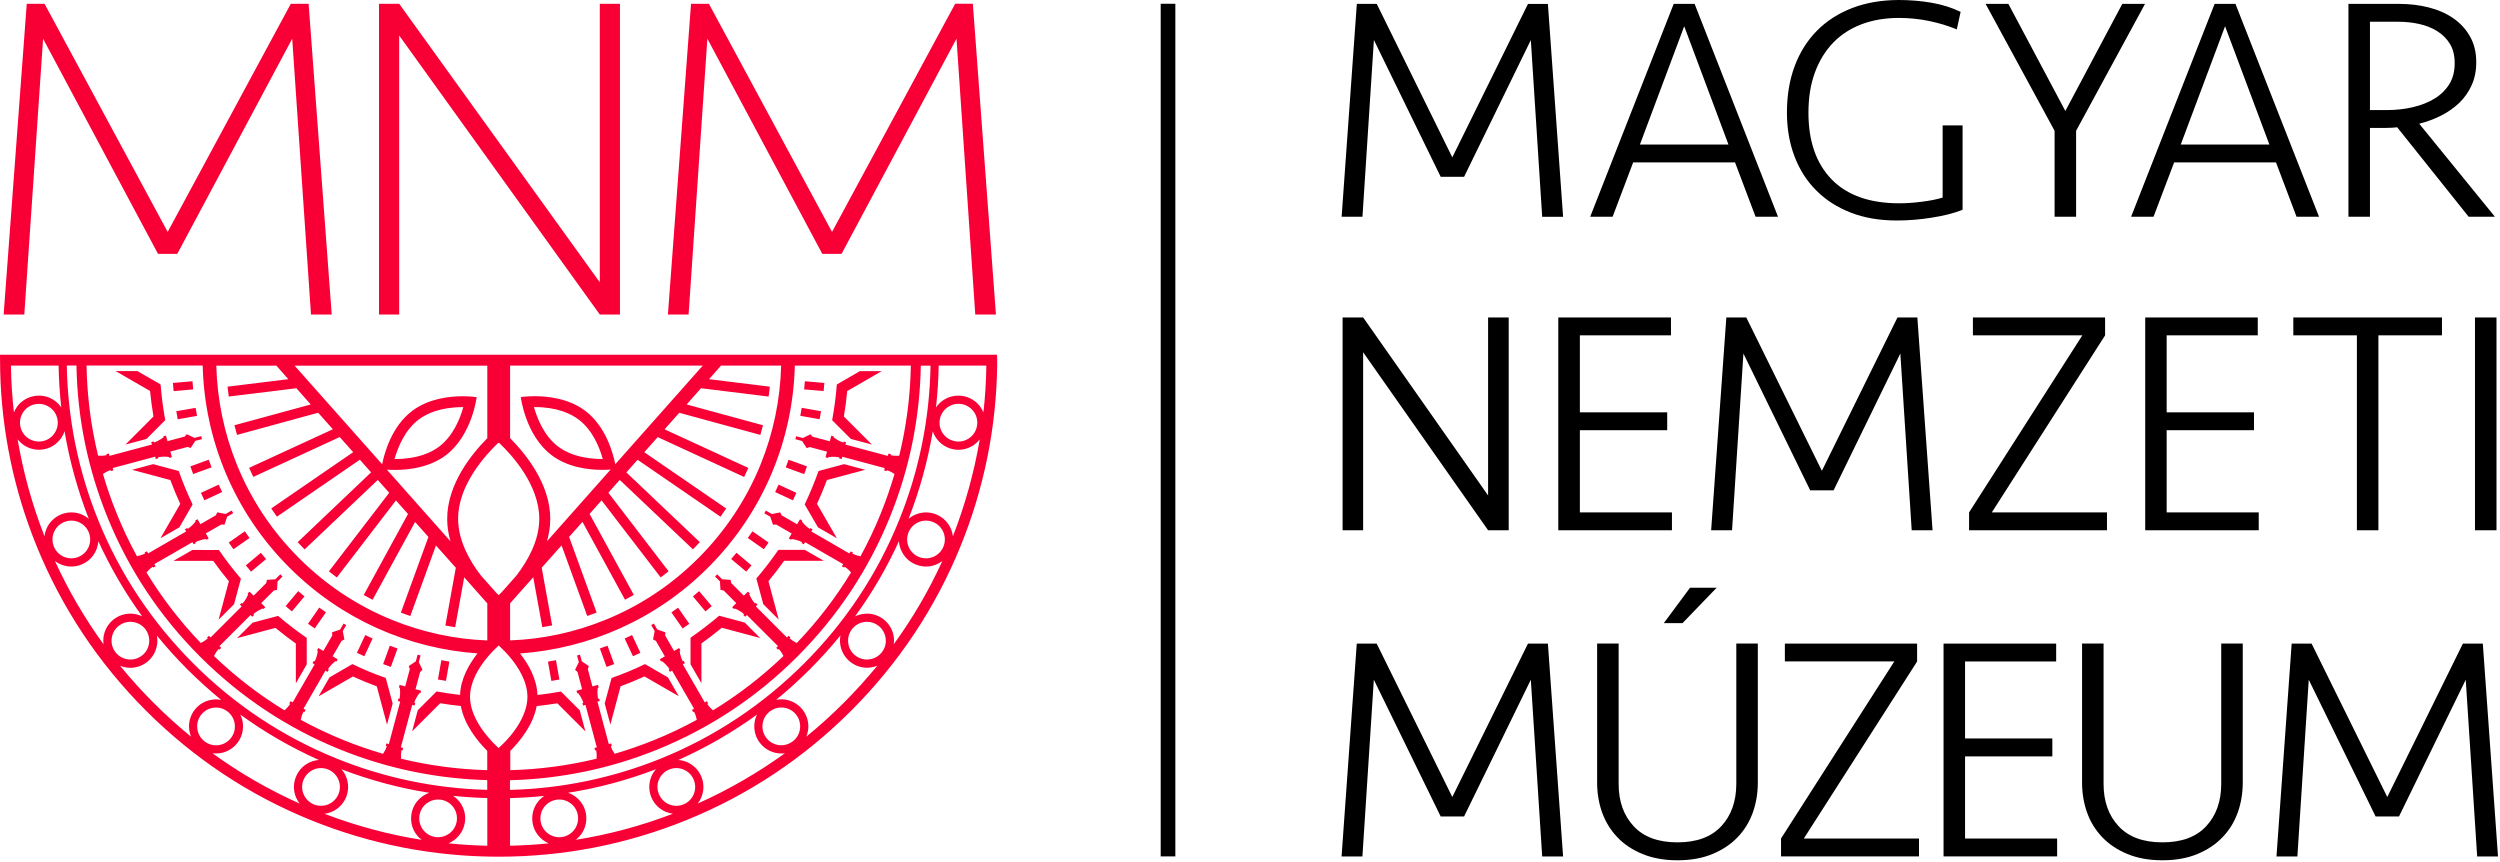
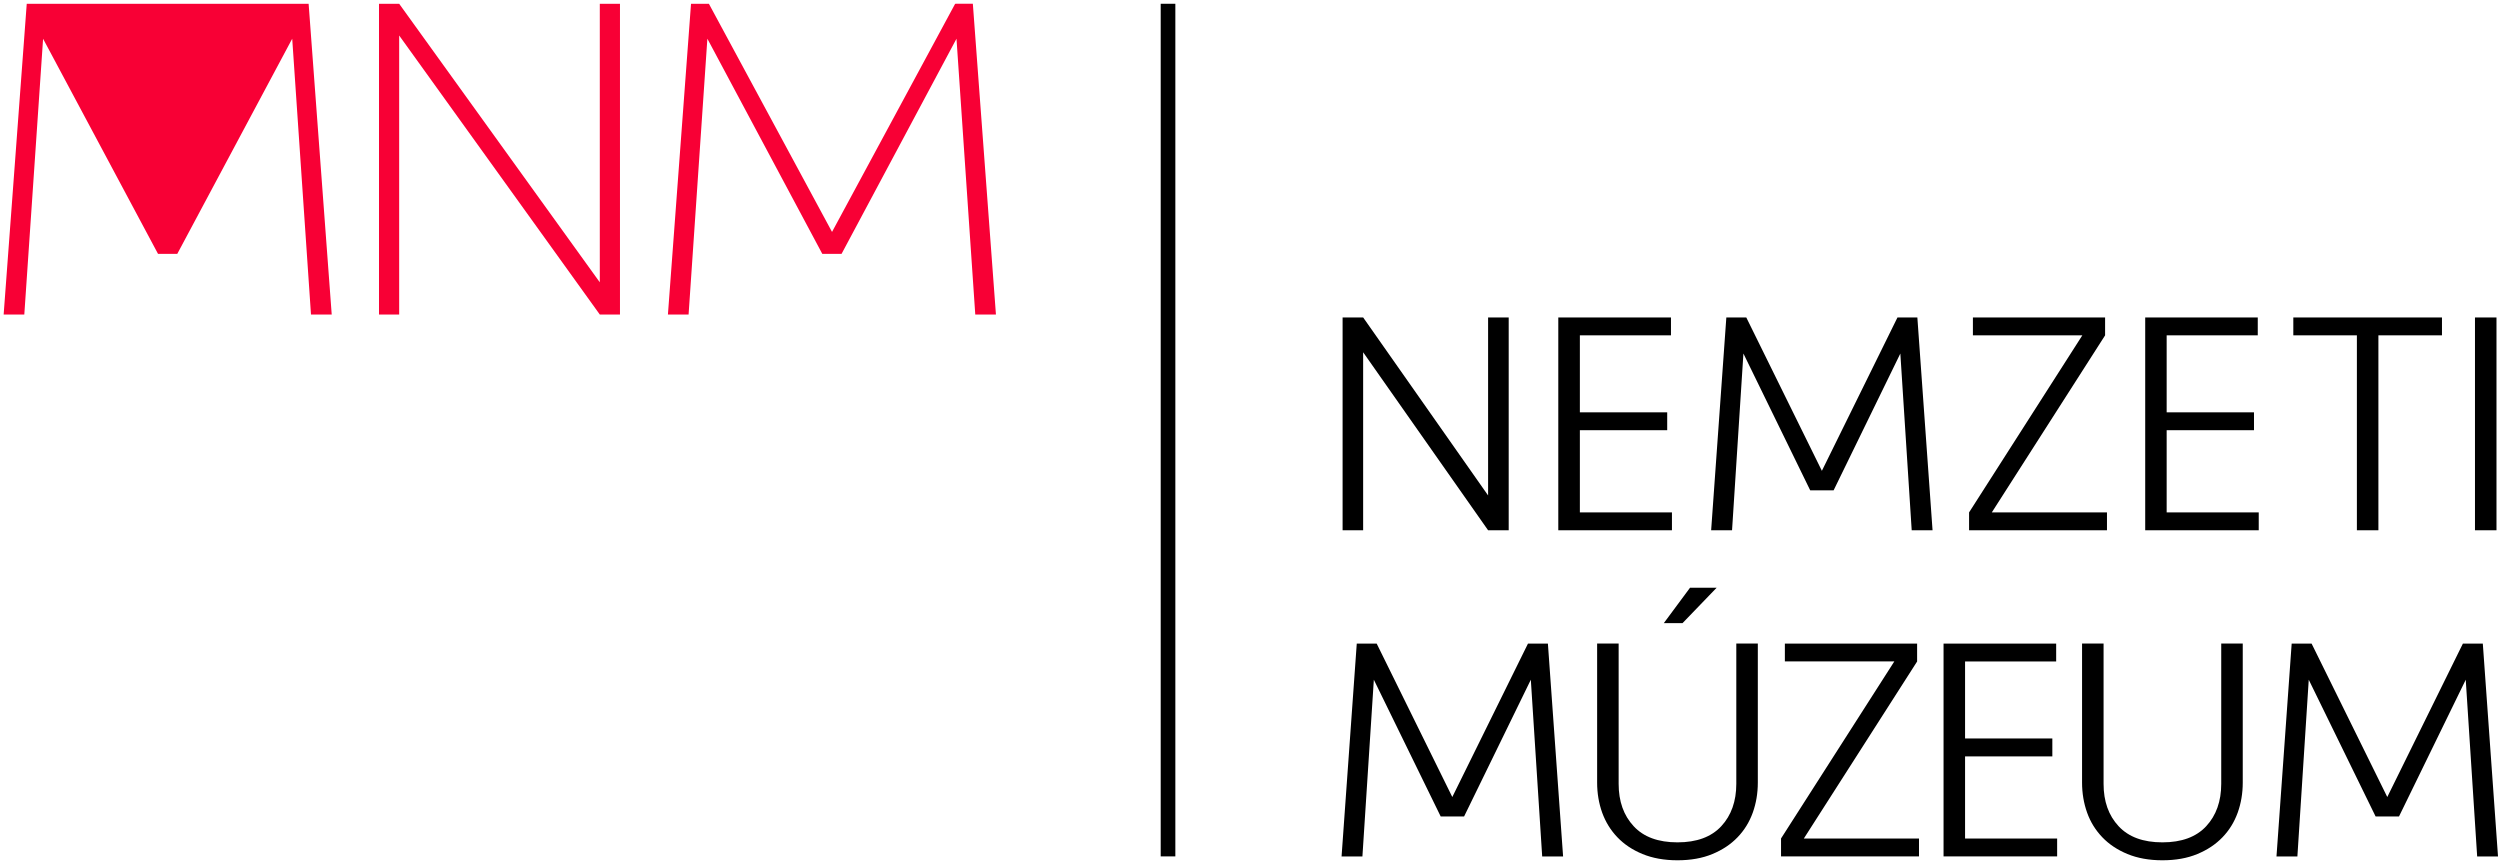
<svg xmlns="http://www.w3.org/2000/svg" width="100%" height="100%" viewBox="0 0 174 60" version="1.1" xml:space="preserve" style="fill-rule:evenodd;clip-rule:evenodd;stroke-linejoin:round;stroke-miterlimit:2;">
  <g transform="matrix(1,0,0,1,-4307.99,-1588.18)">
    <g transform="matrix(0.423,0,0,0.423,4307.99,1588.18)">
-       <path d="M126.46,89.27L123.81,87.42L123.04,88.52L125.68,90.37L126.46,89.27ZM140,72.22L143.47,73.15L138.85,68.53C139.09,67.14 139.27,65.74 139.4,64.34L140.95,63.45L145.07,61.07L141.48,61.07L140.05,61.9L137.69,63.26C137.54,65.23 137.28,67.19 136.92,69.14L140,72.22ZM133.76,85.34L134.59,86.77L137.7,88.56L135.32,84.44L134.43,82.91C135.02,81.62 135.57,80.31 136.06,78.99L137.76,78.53L142.36,77.3L138.89,76.37L137.29,76.8L134.68,77.5C134.02,79.37 133.26,81.2 132.4,83L133.76,85.34ZM135.09,67.66L131.91,67.1L131.68,68.42L134.86,68.98L135.09,67.66ZM135.64,63.01L132.43,62.73L132.31,64.07L135.52,64.35L135.64,63.01ZM90.16,108.86L90.72,112.04L92.04,111.81L91.48,108.63L90.16,108.86ZM105.37,107.41L104,104.49L102.78,105.06L104.15,107.98L105.37,107.41ZM100.63,111.55L99.93,114.16L99.5,115.75L100.43,119.22L101.66,114.63L102.11,112.92C103.43,112.44 104.74,111.89 106.04,111.3L107.57,112.18L111.69,114.56L109.9,111.45L108.47,110.63L106.13,109.27C104.33,110.14 102.5,110.9 100.63,111.55M113.62,104.93L113.62,109.3L115.41,112.41L115.41,105.87C116.56,105.05 117.68,104.18 118.77,103.29L120.49,103.75L125.08,104.98L122.54,102.44L120.95,102.01L118.33,101.31C116.81,102.61 115.23,103.81 113.62,104.93ZM123.65,93.03L121.18,90.95L120.31,91.98L122.78,94.05L123.65,93.03ZM110.47,100.76L112.32,103.41L113.42,102.64L111.57,99.99L110.47,100.76ZM114.01,98.13L116.08,100.6L117.11,99.73L115.03,97.26L114.01,98.13ZM131.04,81.1L128.11,79.74L127.54,80.96L130.46,82.32L131.04,81.1ZM132.78,76.74L129.75,75.64L129.29,76.91L132.32,78.01L132.78,76.74ZM125.16,97.82L125.59,99.41L128.13,101.95L126.9,97.35L126.44,95.63C127.34,94.55 128.2,93.43 129.02,92.27L135.54,92.27L132.43,90.48L128.07,90.48C126.96,92.1 125.75,93.67 124.45,95.19L125.16,97.82ZM101.06,109.27L99.96,106.24L98.7,106.7L99.8,109.73L101.06,109.27ZM40.45,93.03L41.31,94.06L43.78,91.99L42.92,90.96L40.45,93.03ZM50.68,102.63L51.78,103.4L53.63,100.75L52.53,99.97L50.68,102.63ZM43.14,102.03L41.55,102.46L39.01,105L43.6,103.77L45.32,103.31C46.4,104.2 47.53,105.07 48.68,105.89L48.68,112.43L50.47,109.32L50.47,104.96C48.85,103.84 47.28,102.64 45.76,101.34L43.14,102.03ZM50.1,98.13L49.07,97.26L47,99.73L48.03,100.6L50.1,98.13ZM61.31,105.06L60.1,104.49L58.73,107.41L59.95,107.98L61.31,105.06ZM164.05,58.37L0,58.37C0,58.37 0.01,60.77 0.03,61.11C0.28,71 2.29,80.64 6,89.79C10.13,99.97 16.19,109.1 24.02,116.93C31.85,124.76 40.99,130.83 51.17,134.95C61,138.94 71.4,140.96 82.05,140.96C92.71,140.96 103.09,138.94 112.92,134.95C123.1,130.83 132.23,124.76 140.06,116.93C147.89,109.1 153.96,99.96 158.08,89.79C161.93,80.31 163.94,70.29 164.08,60.03C164.1,59.95 164.05,58.37 164.05,58.37M153.11,60.16C152.96,68.96 151.21,77.53 147.91,85.66C144.34,94.48 139.09,102.39 132.3,109.17C125.52,115.95 117.61,121.21 108.79,124.79C100.85,128 92.49,129.75 83.91,129.97L83.91,128.38C92.28,128.16 100.44,126.46 108.19,123.32C116.81,119.82 124.54,114.69 131.17,108.06C137.81,101.42 142.94,93.69 146.43,85.07C149.65,77.13 151.36,68.76 151.51,60.17L153.11,60.17L153.11,60.16ZM149.87,60.16C149.78,65.2 149.14,70.15 147.96,74.98C147.61,75.01 147.09,75.02 146.56,74.9L146.6,74.74L146.19,74.63L146.09,75.02L139.1,73.15L139.21,72.76L138.8,72.65L138.76,72.82C137.95,72.57 137.29,72.05 137.17,71.95L137.21,71.81L136.78,71.69L136.57,72.47L136.53,72.61L133.7,71.85L133.35,71.46L132.1,72.07L131,71.78L130.87,72.27L131.97,72.56L132.74,73.73L133.24,73.56L136.08,74.32L136.04,74.46L135.83,75.24L136.26,75.36L136.3,75.22C136.45,75.19 137.28,75.07 138.11,75.26L138.07,75.43L138.48,75.54L138.58,75.15L145.57,77.02L145.47,77.41L145.88,77.52L145.92,77.36C146.44,77.52 146.89,77.79 147.18,77.99C146.54,80.18 145.79,82.34 144.93,84.47C143.95,86.9 142.83,89.25 141.59,91.53C141.25,91.47 140.73,91.34 140.25,91.08L140.34,90.93L139.97,90.72L139.76,91.07L133.5,87.45L133.7,87.1L133.33,86.89L133.25,87.04C132.53,86.58 132.02,85.91 131.94,85.79L132.01,85.66L131.63,85.44L131.22,86.14L131.15,86.26L128.61,84.79L128.37,84.31L127,84.58L126.01,84.01L125.76,84.45L126.74,85.02L127.19,86.34L127.72,86.31L130.26,87.78L130.19,87.9L129.79,88.6L130.17,88.82L130.24,88.69C130.39,88.71 131.23,88.81 131.98,89.21L131.89,89.35L132.26,89.56L132.47,89.21L138.73,92.82L138.53,93.18L138.9,93.39L138.98,93.25C139.44,93.54 139.81,93.92 140.03,94.19C137.5,98.35 134.52,102.23 131.1,105.8C130.78,105.65 130.33,105.39 129.94,105.03L130.06,104.91L129.76,104.61L129.48,104.89L124.37,99.78L124.65,99.49L124.35,99.19L124.23,99.31C123.65,98.68 123.34,97.9 123.28,97.76L123.39,97.66L123.07,97.34L122.49,97.91L122.39,98.01L120.31,95.93L120.21,95.41L118.81,95.31L118.01,94.5L117.65,94.86L118.46,95.67L118.55,97.06L119.07,97.16L121.15,99.24L121.04,99.34L120.47,99.91L120.78,100.22L120.88,100.12C121.02,100.17 121.8,100.48 122.43,101.06L122.31,101.18L122.61,101.48L122.89,101.2L128.01,106.31L127.72,106.6L128.02,106.9L128.14,106.78C128.5,107.17 128.76,107.63 128.91,107.94C125.34,111.36 121.47,114.34 117.31,116.88C117.05,116.65 116.66,116.28 116.37,115.82L116.52,115.74L116.31,115.37L115.96,115.57L112.35,109.31L112.7,109.11L112.49,108.74L112.34,108.82C111.94,108.06 111.84,107.23 111.83,107.08L111.96,107.01L111.74,106.63L111.04,107.03L110.91,107.11L109.45,104.57L109.48,104.04L108.16,103.59L107.59,102.6L107.15,102.85L107.72,103.84L107.45,105.22L107.92,105.45L109.39,107.99L109.26,108.07L108.56,108.47L108.78,108.86L108.91,108.78C109.03,108.87 109.7,109.37 110.16,110.1L110.02,110.18L110.23,110.55L110.58,110.34L114.2,116.61L113.85,116.81L114.06,117.18L114.2,117.1C114.45,117.59 114.58,118.1 114.65,118.44C112.38,119.68 110.03,120.8 107.6,121.78C105.47,122.64 103.31,123.39 101.13,124.03C100.93,123.74 100.66,123.29 100.5,122.77L100.67,122.73L100.56,122.32L100.17,122.43L98.3,115.44L98.69,115.34L98.58,114.93L98.41,114.97C98.22,114.14 98.34,113.3 98.37,113.16L98.51,113.12L98.4,112.69L97.62,112.9L97.48,112.94L96.72,110.1L96.89,109.6L95.73,108.82L95.43,107.72L94.94,107.85L95.24,108.95L94.62,110.21L95.02,110.56L95.78,113.4L95.64,113.44L94.86,113.65L94.98,114.08L95.12,114.04C95.21,114.16 95.73,114.81 95.99,115.63L95.83,115.68L95.94,116.09L96.33,115.99L98.2,122.97L97.81,123.07L97.92,123.48L98.08,123.43C98.2,123.96 98.19,124.49 98.16,124.84C93.52,125.96 88.78,126.6 83.96,126.72L83.96,123.56C85.58,121.93 87.75,119.25 88.31,116.14C88.31,116.15 88.31,116.17 88.3,116.18C89.44,116.06 90.57,115.9 91.7,115.72L96.32,120.34L95.39,116.87L92.3,113.78C91.01,114.02 89.72,114.21 88.43,114.35L88.43,114.34C88.33,111.72 87,109.33 85.56,107.52C96.85,106.71 107.91,101.99 116.53,93.37C125.73,84.17 130.48,72.21 130.78,60.15L149.87,60.16ZM118.63,60.16L128.53,60.16C128.38,65.76 127.25,71.23 125.15,76.42C122.81,82.18 119.37,87.35 114.94,91.8C110.5,96.24 105.33,99.68 99.56,102.01C94.57,104.04 89.32,105.17 83.93,105.37L83.93,99.27L87.74,94.98L89.23,103.19C89.77,103.11 90.32,103.01 90.85,102.91L89.13,93.41L92.4,89.74L96.62,101.35C97.14,101.18 97.65,100.99 98.17,100.79L93.64,88.34L95.84,85.87L102.84,98.68C103.33,98.42 103.81,98.16 104.29,97.89L97.01,84.56L98.98,82.33L108.71,95.01C109.15,94.68 109.58,94.34 110.01,94L100.1,81.07L101.97,78.96L114.02,90.39C114.41,90 114.78,89.6 115.15,89.2L103.06,77.73L104.91,75.65L118.55,85.02C118.87,84.57 119.18,84.13 119.49,83.67L106.01,74.41L108.22,71.92L122.44,78.48C122.68,77.99 122.91,77.49 123.13,76.99L109.35,70.64L111.77,67.92L125.11,71.56C125.26,71.03 125.41,70.5 125.54,69.97L112.98,66.55L115.34,63.88L126.47,65.25C126.55,64.71 126.61,64.16 126.66,63.62L116.67,62.39L118.63,60.16ZM83.92,60.16L115.63,60.16L101.24,76.38C100.88,74.59 99.69,70.15 96.29,67.59C93.62,65.58 90.21,65.19 87.99,65.19C86.61,65.19 85.69,65.34 85.69,65.34C85.69,65.34 86.45,71.65 90.78,74.91C93.45,76.92 96.85,77.31 99.08,77.31C99.63,77.31 100.1,77.28 100.47,77.26L90,89.06C90.34,87.88 90.54,86.63 90.54,85.36C90.54,79.6 86.43,74.6 83.93,72.09L83.93,60.16L83.92,60.16ZM99.18,75.52L99.06,75.52C95.33,75.52 93.07,74.41 91.84,73.48C89.53,71.74 88.39,68.86 87.86,66.98L87.97,66.98C91.7,66.98 93.96,68.09 95.19,69.02C97.52,70.77 98.65,73.63 99.18,75.52M81.96,72.88L82.14,72.88C84.33,74.96 88.73,79.84 88.73,85.36C88.73,88.94 86.85,92.27 84.95,94.73L82.52,97.47C82.36,97.63 82.2,97.79 82.06,97.92C81.92,97.8 81.78,97.66 81.63,97.51L79.09,94.64C77.21,92.19 75.38,88.9 75.38,85.35C75.37,79.86 79.78,74.97 81.96,72.88M80.18,60.16L80.18,72.1C77.69,74.61 73.58,79.6 73.58,85.37C73.58,86.64 73.78,87.89 74.12,89.07L63.65,77.27C64.02,77.3 64.49,77.32 65.04,77.32C67.25,77.32 70.66,76.93 73.34,74.92C77.67,71.65 78.43,65.35 78.43,65.35C78.43,65.35 77.51,65.2 76.13,65.2C73.91,65.2 70.5,65.59 67.83,67.6C64.43,70.16 63.23,74.6 62.88,76.39L48.48,60.17L80.18,60.17L80.18,60.16ZM64.92,75.52C65.45,73.64 66.59,70.77 68.9,69.03C70.13,68.1 72.39,66.99 76.12,66.99L76.23,66.99C75.71,68.88 74.56,71.74 72.25,73.49C71.02,74.42 68.76,75.53 65.03,75.53L64.92,75.53M45.47,60.16L47.44,62.39L37.44,63.62C37.5,64.16 37.56,64.71 37.64,65.25L48.77,63.88L51.13,66.55L38.57,69.97C38.71,70.5 38.85,71.03 39,71.56L52.35,67.91L54.77,70.63L40.99,76.98C41.21,77.48 41.44,77.98 41.68,78.47L55.9,71.91L58.11,74.4L44.63,83.66C44.93,84.12 45.25,84.56 45.57,85.01L59.21,75.64L61.06,77.72L48.98,89.21C49.36,89.62 49.73,90.01 50.12,90.4L62.16,78.97L64.04,81.08L54.12,94.01C54.55,94.35 54.98,94.69 55.42,95.02L65.15,82.34L67.13,84.57L59.85,97.9C60.33,98.17 60.81,98.44 61.3,98.69L68.3,85.88L70.49,88.35L65.96,100.8C66.48,100.99 66.99,101.18 67.51,101.36L71.73,89.75L75,93.42L73.28,102.92C73.82,103.02 74.36,103.12 74.89,103.2L76.38,94.99L80.18,99.28L80.18,105.38C74.8,105.17 69.55,104.04 64.56,102.02C58.79,99.68 53.62,96.25 49.18,91.81C44.74,87.37 41.3,82.2 38.97,76.43C36.87,71.24 35.74,65.78 35.59,60.17L45.47,60.17L45.47,60.16ZM2.29,67.86C2,65.31 1.84,62.75 1.8,60.16L9.64,60.16C9.68,62.47 9.83,64.76 10.08,67.04C9.82,66.65 9.48,66.29 9.08,65.99C8.13,65.27 6.96,64.98 5.78,65.14C4.6,65.31 3.56,65.92 2.84,66.87C2.62,67.18 2.43,67.51 2.29,67.86M8.88,71.41C8.38,72.08 7.65,72.5 6.83,72.62C6.01,72.74 5.19,72.52 4.53,72.03C3.86,71.53 3.44,70.8 3.32,69.98C3.2,69.16 3.42,68.34 3.91,67.68C4.52,66.87 5.45,66.45 6.4,66.45C7.04,66.45 7.7,66.65 8.26,67.07C9.64,68.1 9.91,70.05 8.88,71.41M7.61,87.09C7.46,87.47 7.36,87.85 7.32,88.23C5.29,83.05 3.82,77.73 2.9,72.29C3.14,72.59 3.42,72.86 3.73,73.1C4.53,73.7 5.47,74 6.4,74C7.76,74 9.09,73.39 9.96,72.22C10.26,71.83 10.48,71.39 10.62,70.95C11.45,75.87 12.78,80.69 14.61,85.37C14.25,85.07 13.84,84.81 13.4,84.63C11.12,83.72 8.53,84.82 7.61,87.09M8.86,87.6C9.35,86.39 10.51,85.66 11.74,85.66C12.13,85.66 12.52,85.73 12.9,85.89C14.48,86.53 15.26,88.34 14.61,89.93C14.3,90.7 13.71,91.3 12.94,91.62C12.18,91.94 11.34,91.95 10.57,91.64C8.99,91 8.22,89.18 8.86,87.6M17.03,104.84C16.98,105.23 16.98,105.62 17.03,106C13.92,101.71 11.25,97.14 9.04,92.31C9.34,92.54 9.68,92.74 10.06,92.89C10.6,93.11 11.16,93.22 11.73,93.22C12.32,93.22 12.9,93.1 13.47,92.86C14.57,92.4 15.41,91.53 15.86,90.43C16.04,89.98 16.14,89.52 16.18,89.05C18.18,93.41 20.59,97.55 23.4,101.42C22.97,101.21 22.52,101.07 22.03,101.01C19.59,100.68 17.35,102.41 17.03,104.84M18.99,107.3C18.49,106.64 18.27,105.83 18.38,105.01C18.49,104.19 18.91,103.46 19.57,102.95C20.11,102.53 20.77,102.31 21.45,102.31C21.59,102.31 21.73,102.32 21.86,102.34C22.68,102.45 23.41,102.87 23.92,103.53C24.42,104.19 24.64,105 24.53,105.82C24.42,106.65 24,107.38 23.34,107.88C22.68,108.38 21.87,108.6 21.05,108.49C20.22,108.38 19.49,107.96 18.99,107.3M31.14,120.1C31.19,120.49 31.29,120.86 31.43,121.21C29.31,119.48 27.26,117.63 25.3,115.67C23.34,113.71 21.49,111.66 19.75,109.54C20.1,109.68 20.47,109.79 20.86,109.84C21.06,109.87 21.25,109.88 21.45,109.88C22.42,109.88 23.36,109.56 24.15,108.96C25.09,108.24 25.7,107.18 25.85,106.01C25.92,105.52 25.9,105.04 25.81,104.57C27.38,106.49 29.06,108.35 30.84,110.14C32.62,111.91 34.47,113.59 36.4,115.17C35.94,115.07 35.45,115.05 34.95,115.12C32.53,115.43 30.81,117.67 31.14,120.1M32.47,119.93C32.36,119.1 32.58,118.29 33.08,117.63C33.58,116.98 34.32,116.55 35.14,116.45C35.28,116.43 35.41,116.42 35.55,116.42C37.08,116.42 38.42,117.56 38.62,119.12C38.73,119.95 38.51,120.76 38.01,121.42C37.51,122.07 36.78,122.5 35.95,122.61C35.13,122.71 34.32,122.49 33.66,121.99C33,121.47 32.58,120.75 32.47,119.93M48.7,131.19C48.86,131.56 49.06,131.91 49.3,132.22C44.23,129.95 39.44,127.19 34.96,123.94C35.15,123.96 35.34,123.98 35.53,123.98C35.72,123.98 35.92,123.97 36.12,123.94C38.55,123.62 40.27,121.38 39.95,118.94C39.89,118.45 39.74,117.99 39.54,117.57C43.58,120.51 47.91,123.01 52.48,125.05C52.01,125.08 51.55,125.19 51.1,125.37C48.84,126.32 47.77,128.92 48.7,131.19M49.95,130.67C49.29,129.1 50.05,127.28 51.63,126.62C52.01,126.46 52.41,126.38 52.82,126.38C53.22,126.38 53.62,126.46 54.01,126.62C54.77,126.94 55.37,127.53 55.69,128.3C56.01,129.06 56.01,129.91 55.69,130.67C55.37,131.44 54.77,132.03 54.01,132.35C52.43,133.01 50.61,132.26 49.95,130.67M53.39,133.9C53.77,133.86 54.15,133.76 54.53,133.6C55.63,133.14 56.48,132.29 56.94,131.19C57.39,130.09 57.39,128.89 56.94,127.79C56.75,127.34 56.5,126.93 56.19,126.58C60.88,128.37 65.71,129.67 70.64,130.45C70.19,130.6 69.77,130.83 69.38,131.13C68.43,131.85 67.83,132.9 67.68,134.08C67.52,135.26 67.83,136.43 68.56,137.37C68.8,137.68 69.08,137.96 69.38,138.19C63.92,137.32 58.57,135.88 53.39,133.9M71.68,137.73C70.85,137.62 70.12,137.19 69.62,136.54C69.12,135.88 68.9,135.07 69.01,134.24C69.12,133.42 69.54,132.69 70.2,132.19C70.75,131.77 71.4,131.55 72.08,131.55C72.22,131.55 72.36,131.56 72.49,131.58C73.31,131.68 74.05,132.11 74.55,132.76C75.05,133.42 75.27,134.23 75.16,135.06C75.05,135.88 74.63,136.61 73.97,137.11C73.31,137.61 72.5,137.83 71.68,137.73M80.18,139.16C78.04,139.11 75.91,138.98 73.8,138.76C74.15,138.61 74.48,138.42 74.79,138.18C75.73,137.46 76.34,136.41 76.5,135.23C76.66,134.05 76.35,132.88 75.62,131.94C75.32,131.55 74.96,131.22 74.56,130.95C76.43,131.14 78.3,131.26 80.18,131.31L80.18,139.16ZM80.18,129.96C71.61,129.74 63.25,128 55.31,124.78C46.49,121.2 38.58,115.95 31.8,109.16C25.02,102.37 19.76,94.47 16.19,85.65C12.89,77.52 11.15,68.95 10.99,60.15L12.58,60.15C12.73,68.74 14.44,77.11 17.66,85.05C21.15,93.67 26.28,101.4 32.92,108.04C39.55,114.67 47.28,119.8 55.9,123.3C63.65,126.44 71.81,128.14 80.17,128.36L80.17,129.96L80.18,129.96ZM80.18,126.72C75.36,126.59 70.63,125.96 65.99,124.84C65.96,124.49 65.96,123.96 66.07,123.43L66.23,123.48L66.34,123.07L65.95,122.97L67.82,115.99L68.21,116.09L68.32,115.68L68.16,115.63C68.41,114.81 68.93,114.15 69.03,114.04L69.17,114.08L69.29,113.65L68.51,113.44L68.37,113.4L69.13,110.56L69.52,110.21L68.91,108.95L69.2,107.85L68.71,107.72L68.42,108.82L67.26,109.6L67.43,110.1L66.67,112.94L66.53,112.9L65.75,112.69L65.64,113.12L65.78,113.16C65.8,113.3 65.92,114.13 65.74,114.97L65.57,114.93L65.46,115.34L65.85,115.44L63.98,122.43L63.59,122.32L63.48,122.73L63.65,122.77C63.48,123.29 63.22,123.74 63.02,124.03C60.83,123.39 58.67,122.64 56.54,121.78C54.11,120.79 51.76,119.68 49.49,118.44C49.55,118.09 49.68,117.58 49.94,117.1L50.08,117.18L50.29,116.81L49.94,116.61L53.55,110.34L53.9,110.55L54.11,110.18L53.96,110.1C54.42,109.37 55.09,108.87 55.21,108.78L55.34,108.86L55.56,108.47L54.86,108.07L54.73,107.99L56.2,105.45L56.67,105.22L56.4,103.84L56.97,102.85L56.53,102.6L55.96,103.59L54.64,104.04L54.67,104.57L53.2,107.11L53.08,107.03L52.38,106.63L52.16,107.01L52.29,107.08C52.28,107.23 52.18,108.07 51.78,108.82L51.63,108.74L51.42,109.11L51.77,109.31L48.16,115.57L47.81,115.37L47.6,115.74L47.75,115.82C47.45,116.28 47.07,116.65 46.81,116.88C42.65,114.34 38.77,111.36 35.21,107.94C35.36,107.62 35.62,107.17 35.98,106.78L36.1,106.9L36.4,106.6L36.11,106.31L41.23,101.2L41.51,101.48L41.81,101.18L41.69,101.06C42.32,100.48 43.1,100.17 43.24,100.12L43.34,100.22L43.65,99.91L42.98,99.24L45.06,97.16L45.58,97.06L45.67,95.67L46.48,94.86L46.12,94.5L45.31,95.31L43.91,95.41L43.81,95.93L41.73,98.01L41.06,97.34L40.74,97.66L40.84,97.76C40.79,97.9 40.48,98.68 39.9,99.31L39.78,99.19L39.48,99.49L39.76,99.78L34.65,104.89L34.37,104.61L34.07,104.91L34.19,105.03C33.8,105.39 33.35,105.64 33.03,105.8C29.62,102.23 26.63,98.35 24.1,94.19C24.33,93.93 24.69,93.54 25.15,93.25L25.23,93.39L25.6,93.18L25.4,92.82L31.66,89.21L31.87,89.56L32.23,89.35L32.15,89.21C32.91,88.81 33.74,88.71 33.89,88.69L33.96,88.82L34.34,88.6L33.94,87.9L33.86,87.77L36.41,86.3L36.94,86.33L37.38,85.01L38.37,84.44L38.12,84L37.13,84.57L35.75,84.3L35.52,84.78L32.98,86.25L32.9,86.13L32.5,85.43L32.12,85.65L32.19,85.78C32.11,85.9 31.6,86.57 30.88,87.03L30.79,86.88L30.43,87.09L30.63,87.44L24.37,91.06L24.16,90.71L23.79,90.92L23.87,91.07C23.39,91.32 22.88,91.45 22.53,91.52C21.28,89.24 20.17,86.89 19.19,84.46C18.32,82.34 17.58,80.17 16.94,77.98C17.22,77.79 17.68,77.52 18.2,77.35L18.24,77.51L18.65,77.4L18.55,77.01L25.53,75.14L25.63,75.53L26.04,75.42L26,75.24C26.83,75.05 27.67,75.17 27.81,75.2L27.85,75.34L28.28,75.22L28.07,74.44L28.03,74.3L30.87,73.54L31.37,73.71L32.14,72.54L33.24,72.25L33.1,71.76L32,72.05L30.74,71.44L30.39,71.83L27.56,72.59L27.52,72.45L27.31,71.67L26.88,71.79L26.92,71.93C26.8,72.03 26.15,72.55 25.33,72.8L25.29,72.63L24.88,72.74L25,73.14L18.01,75.01L17.91,74.62L17.5,74.73L17.54,74.89C17.01,75.01 16.49,75.01 16.14,74.97C14.96,70.14 14.33,65.19 14.24,60.15L33.35,60.15C33.65,72.21 38.4,84.17 47.6,93.37C56.22,101.99 67.28,106.71 78.57,107.51C77.15,109.31 75.82,111.67 75.7,114.27C75.7,114.3 75.8,114.29 75.7,114.34C74.41,114.19 73.12,114.01 71.83,113.77L68.74,116.86L67.81,120.33L72.43,115.71C73.56,115.9 74.7,116.05 75.83,116.17C75.82,116.16 75.82,116.14 75.82,116.13C76.38,119.25 78.55,121.93 80.17,123.55L80.17,126.72L80.18,126.72ZM82.05,123.08C81.51,122.6 80.83,121.92 80.14,121.08C78.86,119.54 77.34,117.17 77.34,114.64C77.34,112.14 78.84,109.79 80.1,108.26C80.8,107.41 81.51,106.7 82.06,106.21C82.61,106.71 83.32,107.41 84.02,108.26C85.28,109.79 86.78,112.14 86.78,114.64C86.78,117.15 85.28,119.5 84.02,121.03C83.31,121.88 82.6,122.58 82.05,123.08M83.92,139.16L83.92,131.32C85.81,131.27 87.68,131.15 89.55,130.96C89.15,131.22 88.79,131.56 88.49,131.95C87.77,132.89 87.46,134.06 87.61,135.24C87.76,136.42 88.37,137.47 89.31,138.19C89.61,138.43 89.95,138.62 90.3,138.77C88.19,138.98 86.06,139.1 83.92,139.16M90.13,137.11C88.77,136.07 88.52,134.12 89.56,132.76C90.17,131.97 91.1,131.55 92.03,131.55C92.69,131.55 93.35,131.76 93.91,132.19C95.27,133.23 95.52,135.18 94.48,136.54C93.44,137.9 91.49,138.16 90.13,137.11M94.74,138.18C95.04,137.95 95.32,137.67 95.56,137.36C96.28,136.42 96.59,135.25 96.44,134.07C96.29,132.89 95.68,131.84 94.73,131.12C94.34,130.82 93.92,130.6 93.47,130.44C98.4,129.66 103.22,128.37 107.92,126.57C107.62,126.92 107.36,127.32 107.17,127.78C106.72,128.88 106.72,130.08 107.17,131.18C107.63,132.28 108.48,133.14 109.58,133.59C109.95,133.74 110.33,133.84 110.72,133.89C105.52,135.88 100.18,137.32 94.74,138.18M114.15,130.67C113.83,131.44 113.24,132.03 112.47,132.35C111.71,132.67 110.86,132.67 110.09,132.35C108.52,131.69 107.76,129.87 108.41,128.3C108.73,127.53 109.33,126.94 110.09,126.62C110.48,126.46 110.88,126.38 111.28,126.38C111.69,126.38 112.09,126.46 112.47,126.62C113.24,126.94 113.83,127.53 114.15,128.3C114.46,129.07 114.46,129.91 114.15,130.67M114.81,132.21C115.05,131.9 115.25,131.56 115.4,131.19C116.34,128.92 115.26,126.32 112.99,125.37C112.54,125.18 112.07,125.08 111.61,125.05C116.19,123 120.52,120.51 124.56,117.57C124.35,117.99 124.21,118.45 124.15,118.94C123.83,121.37 125.54,123.61 127.98,123.94C128.18,123.97 128.37,123.98 128.57,123.98C128.76,123.98 128.96,123.97 129.15,123.94C124.66,127.18 119.87,129.95 114.81,132.21M131.63,119.93C131.52,120.75 131.1,121.48 130.44,121.98C129.78,122.48 128.97,122.7 128.15,122.6C127.32,122.49 126.59,122.06 126.09,121.41C125.59,120.75 125.37,119.94 125.48,119.11C125.59,118.29 126.01,117.56 126.67,117.06C127.22,116.64 127.87,116.41 128.55,116.41C128.69,116.41 128.83,116.42 128.96,116.44C129.78,116.54 130.51,116.97 131.02,117.62C131.52,118.29 131.74,119.1 131.63,119.93M138.8,115.67C136.84,117.63 134.79,119.48 132.67,121.21C132.81,120.86 132.91,120.49 132.97,120.1C133.29,117.67 131.57,115.43 129.14,115.1C128.65,115.03 128.16,115.06 127.7,115.15C129.63,113.58 131.48,111.9 133.26,110.12C135.04,108.34 136.72,106.48 138.29,104.55C138.2,105.02 138.18,105.5 138.25,106C138.55,108.23 140.46,109.87 142.66,109.87C142.85,109.87 143.05,109.86 143.25,109.83C143.64,109.78 144.01,109.67 144.36,109.53C142.61,111.66 140.76,113.71 138.8,115.67M145.11,107.3C144.61,107.96 143.88,108.38 143.05,108.49C142.23,108.6 141.42,108.38 140.76,107.88C140.1,107.38 139.68,106.65 139.57,105.82C139.46,105 139.68,104.19 140.18,103.53C140.69,102.87 141.42,102.45 142.24,102.34C142.37,102.32 142.52,102.31 142.65,102.31C143.33,102.31 143.98,102.53 144.53,102.95C145.19,103.46 145.61,104.19 145.72,105.01C145.84,105.83 145.62,106.65 145.11,107.3M147.06,106C147.11,105.63 147.12,105.23 147.07,104.84C146.75,102.41 144.51,100.68 142.07,101.01C141.58,101.07 141.12,101.22 140.69,101.42C143.51,97.55 145.92,93.41 147.91,89.05C147.94,89.52 148.05,89.99 148.23,90.43C148.68,91.53 149.52,92.4 150.62,92.86C151.18,93.09 151.77,93.22 152.36,93.22C152.93,93.22 153.49,93.11 154.03,92.89C154.4,92.74 154.74,92.55 155.05,92.31C152.85,97.14 150.18,101.71 147.06,106M153.53,91.64C152.76,91.95 151.92,91.94 151.15,91.62C150.39,91.3 149.8,90.7 149.49,89.93C148.84,88.34 149.62,86.53 151.2,85.89C151.58,85.74 151.97,85.66 152.36,85.66C153.59,85.66 154.75,86.4 155.24,87.6C155.88,89.18 155.11,91 153.53,91.64M156.79,88.24C156.75,87.85 156.65,87.47 156.5,87.1C156.05,86 155.2,85.14 154.11,84.67C153.01,84.21 151.81,84.19 150.7,84.64C150.25,84.82 149.84,85.07 149.49,85.38C151.32,80.7 152.65,75.88 153.48,70.96C153.63,71.41 153.85,71.84 154.15,72.23C155.02,73.39 156.36,74.01 157.71,74.01C158.64,74.01 159.58,73.71 160.38,73.11C160.69,72.87 160.97,72.6 161.21,72.3C160.28,77.73 158.81,83.06 156.79,88.24M155.83,67.07C156.37,66.66 157.02,66.44 157.69,66.44C157.83,66.44 157.98,66.45 158.13,66.47C158.95,66.59 159.67,67.01 160.18,67.68C160.68,68.34 160.89,69.16 160.77,69.98C160.65,70.8 160.23,71.53 159.56,72.03C158.89,72.53 158.08,72.74 157.26,72.62C156.44,72.5 155.71,72.08 155.21,71.41C154.18,70.05 154.46,68.1 155.83,67.07M161.81,67.86C161.67,67.51 161.48,67.18 161.25,66.87C160.53,65.92 159.49,65.31 158.31,65.14C157.13,64.98 155.96,65.28 155.01,65.99C154.61,66.29 154.27,66.65 154.01,67.04C154.26,64.76 154.41,62.47 154.45,60.16L162.29,60.16C162.26,62.75 162.1,65.31 161.81,67.86M63.47,111.55C61.61,110.9 59.77,110.14 57.98,109.27L55.64,110.63L54.21,111.46L52.42,114.57L56.54,112.19L58.07,111.31C59.36,111.9 60.68,112.45 62,112.93L62.45,114.64L63.68,119.23L64.61,115.76L64.18,114.17L63.47,111.55ZM63.04,109.27L64.31,109.73L65.41,106.7L64.14,106.24L63.04,109.27ZM33.31,90.49L31.66,90.49L28.55,92.28L35.08,92.28C35.9,93.44 36.77,94.56 37.66,95.64L37.2,97.36L35.97,101.96L38.51,99.42L38.94,97.83L39.64,95.21C38.34,93.69 37.13,92.12 36.02,90.5L33.31,90.5L33.31,90.49ZM31.67,62.73L28.45,63.01L28.57,64.35L31.79,64.07L31.67,62.73ZM29.01,67.66L29.24,68.99L32.42,68.43L32.19,67.11L29.01,67.66ZM26.8,76.8L25.2,76.37L21.73,77.3L26.33,78.53L28.03,78.99C28.52,80.31 29.06,81.62 29.66,82.91L28.78,84.44L26.4,88.56L29.51,86.77L30.34,85.34L31.69,83C30.83,81.2 30.07,79.37 29.41,77.5L26.8,76.8ZM24.05,61.89L22.62,61.06L19.03,61.06L23.15,63.44L24.69,64.33C24.83,65.72 25.01,67.13 25.25,68.52L24,69.79L20.64,73.15L24.11,72.22L25.27,71.05L27.19,69.13C26.83,67.18 26.58,65.22 26.42,63.25L24.05,61.89ZM34.35,75.64L31.32,76.74L31.78,78L34.81,76.9L34.35,75.64ZM40.28,87.42L37.64,89.27L38.41,90.37L41.06,88.52L40.28,87.42ZM73.94,108.86L72.62,108.62L72.06,111.8L73.38,112.03L73.94,108.86ZM33.06,81.1L33.63,82.32L36.55,80.96L35.98,79.74L33.06,81.1Z" style="fill:rgb(248,0,53);fill-rule:nonzero;" />
-       <path d="M157.16,0.62L136.9,38.16L116.64,0.62L113.7,0.62L109.9,51.75L113.3,51.75L116.39,6.37L135.3,41.77L138.47,41.77L157.38,6.37L160.47,51.75L163.87,51.75L160.07,0.61L157.16,0.62ZM98.69,0.62L98.69,46.45L65.68,0.62L62.36,0.62L62.36,51.75L65.68,51.75L65.68,5.84L98.69,51.75L102.01,51.75L102.01,0.62L98.69,0.62ZM47.85,0.62L27.59,38.16L7.33,0.62L4.4,0.62L0.6,51.75L4,51.75L7.09,6.38L26,41.77L29.17,41.77L48.08,6.37L51.17,51.75L54.58,51.75L50.78,0.62L47.85,0.62Z" style="fill:rgb(248,0,53);fill-rule:nonzero;" />
+       <path d="M157.16,0.62L136.9,38.16L116.64,0.62L113.7,0.62L109.9,51.75L113.3,51.75L116.39,6.37L135.3,41.77L138.47,41.77L157.38,6.37L160.47,51.75L163.87,51.75L160.07,0.61L157.16,0.62ZM98.69,0.62L98.69,46.45L65.68,0.62L62.36,0.62L62.36,51.75L65.68,51.75L65.68,5.84L98.69,51.75L102.01,51.75L102.01,0.62L98.69,0.62ZM47.85,0.62L7.33,0.62L4.4,0.62L0.6,51.75L4,51.75L7.09,6.38L26,41.77L29.17,41.77L48.08,6.37L51.17,51.75L54.58,51.75L50.78,0.62L47.85,0.62Z" style="fill:rgb(248,0,53);fill-rule:nonzero;" />
      <rect x="190.98" y="0.62" width="2.41" height="140.29" />
      <path d="M237.05,134.34L240.9,134.34L251.88,111.84L253.75,140.92L257.19,140.92L254.69,105.9L251.41,105.9L238.96,131.14L226.52,105.9L223.24,105.9L220.74,140.92L224.17,140.92L226.05,111.84L237.05,134.34ZM285.69,128.97C285.69,131.84 284.86,134.17 283.22,135.94C281.57,137.72 279.17,138.6 276.01,138.6C272.85,138.6 270.44,137.72 268.8,135.94C267.15,134.17 266.33,131.85 266.33,128.97L266.33,105.89L262.79,105.89L262.79,128.77C262.79,130.52 263.07,132.17 263.62,133.71C264.18,135.25 265.01,136.6 266.12,137.76C267.23,138.92 268.6,139.84 270.26,140.52C271.91,141.2 273.82,141.55 276.01,141.55C278.19,141.55 280.11,141.21 281.76,140.52C283.41,139.84 284.79,138.92 285.9,137.76C287.01,136.61 287.84,135.26 288.4,133.71C288.95,132.17 289.23,130.52 289.23,128.77L289.23,105.89L285.69,105.89L285.69,128.97ZM276.84,102.53L282.46,96.7L278.08,96.7L273.76,102.53L276.84,102.53ZM293.68,108.83L311.69,108.83L293.05,137.96L293.05,140.91L315.75,140.91L315.75,137.97L296.8,137.97L315.44,108.84L315.44,105.9L293.68,105.9L293.68,108.83ZM319.79,140.91L338.48,140.91L338.48,137.97L323.33,137.97L323.33,124.46L337.69,124.46L337.69,121.51L323.33,121.51L323.33,108.84L338.32,108.84L338.32,105.9L319.79,105.9L319.79,140.91ZM365.48,128.97C365.48,131.84 364.65,134.17 363.01,135.94C361.36,137.72 358.96,138.6 355.8,138.6C352.64,138.6 350.24,137.72 348.59,135.94C346.94,134.17 346.12,131.85 346.12,128.97L346.12,105.89L342.58,105.89L342.58,128.77C342.58,130.52 342.86,132.17 343.41,133.71C343.96,135.25 344.8,136.6 345.91,137.76C347.02,138.92 348.4,139.84 350.05,140.52C351.7,141.2 353.62,141.55 355.8,141.55C357.99,141.55 359.9,141.21 361.55,140.52C363.2,139.84 364.58,138.92 365.69,137.76C366.8,136.61 367.63,135.26 368.19,133.71C368.74,132.17 369.02,130.52 369.02,128.77L369.02,105.89L365.48,105.89L365.48,128.97ZM390.88,134.34L394.73,134.34L405.71,111.84L407.59,140.92L411.02,140.92L408.52,105.9L405.24,105.9L392.8,131.14L380.35,105.9L377.07,105.9L374.57,140.92L378.01,140.92L379.88,111.84L390.88,134.34Z" style="fill-rule:nonzero;" />
      <path d="M407.23,87.25L410.77,87.25L410.77,52.23L407.23,52.23L407.23,87.25ZM377.34,52.23L377.34,55.17L387.8,55.17L387.8,87.25L391.34,87.25L391.34,55.17L401.8,55.17L401.8,52.23L377.34,52.23ZM352.97,52.23L352.97,87.25L371.65,87.25L371.65,84.31L356.5,84.31L356.5,70.79L370.87,70.79L370.87,67.85L356.5,67.85L356.5,55.17L371.49,55.17L371.49,52.23L352.97,52.23ZM324.62,52.23L324.62,55.17L342.63,55.17L323.99,84.31L323.99,87.25L346.68,87.25L346.68,84.31L327.73,84.31L346.37,55.18L346.37,52.24L324.62,52.24L324.62,52.23ZM312.21,52.23L299.77,77.47L287.33,52.23L284.05,52.23L281.55,87.25L284.99,87.25L286.86,58.17L297.85,80.68L301.7,80.68L312.68,58.17L314.55,87.25L317.98,87.25L315.48,52.23L312.21,52.23ZM256.4,52.23L256.4,87.25L275.1,87.25L275.1,84.31L259.95,84.31L259.95,70.79L274.32,70.79L274.32,67.85L259.95,67.85L259.95,55.17L274.94,55.17L274.94,52.23L256.4,52.23ZM244.85,52.23L244.85,81.52L224.29,52.23L220.91,52.23L220.91,87.25L224.29,87.25L224.29,57.96L244.85,87.25L248.24,87.25L248.24,52.23L244.85,52.23Z" style="fill-rule:nonzero;" />
-       <path d="M237.05,29.09L240.9,29.09L251.88,6.59L253.75,35.67L257.19,35.67L254.69,0.65L251.41,0.65L238.96,25.89L226.53,0.64L223.25,0.64L220.75,35.66L224.18,35.66L226.06,6.58L237.05,29.09ZM278.83,0.64L275.39,0.64L261.65,35.66L265.34,35.66L268.72,26.72L285.48,26.72L288.86,35.66L292.55,35.66L278.83,0.64ZM284.4,23.78L269.83,23.78L277.12,4.32L284.4,23.78ZM304.76,1.32C302.49,2.2 300.55,3.44 298.96,5.05C297.37,6.66 296.14,8.61 295.29,10.89C294.44,13.17 294.02,15.71 294.02,18.51C294.02,21.14 294.43,23.55 295.27,25.74C296.1,27.93 297.3,29.81 298.87,31.36C300.43,32.92 302.32,34.13 304.54,34.99C306.76,35.85 309.27,36.28 312.09,36.28C313.96,36.28 315.89,36.13 317.87,35.81C319.85,35.5 321.53,35.07 322.92,34.52L322.92,20.63L319.64,20.63L319.64,32.51C318.74,32.79 317.6,33.02 316.23,33.19C314.86,33.37 313.62,33.45 312.5,33.45C307.64,33.45 303.94,32.14 301.39,29.53C298.84,26.91 297.56,23.25 297.56,18.55C297.56,16.06 297.91,13.84 298.63,11.91C299.34,9.98 300.35,8.35 301.64,7.01C302.94,5.67 304.51,4.67 306.33,3.98C308.15,3.3 310.19,2.95 312.44,2.95C314.11,2.95 315.76,3.11 317.39,3.45C319.02,3.79 320.55,4.24 321.97,4.84L322.6,1.95C321.14,1.25 319.55,0.75 317.81,0.45C316.07,0.15 314.27,-0 312.39,-0C309.58,0.01 307.03,0.45 304.76,1.32M338.06,35.66L341.6,35.66L341.6,21.52L352.94,0.64L349.2,0.64L339.83,18.26L330.46,0.64L326.71,0.64L338.06,21.52L338.06,35.66ZM367.82,0.64L364.39,0.64L350.65,35.66L354.34,35.66L357.73,26.72L374.49,26.72L377.87,35.66L381.57,35.66L367.82,0.64ZM373.4,23.78L358.82,23.78L366.11,4.32L373.4,23.78ZM406.43,6.03C405.75,4.82 404.83,3.81 403.67,3.01C402.51,2.2 401.15,1.61 399.61,1.22C398.07,0.83 396.45,0.64 394.74,0.64L386.41,0.64L386.41,35.66L389.95,35.66L389.95,21.05L392.46,21.05C392.77,21.05 393.1,21.04 393.47,21.02C393.83,21 394.15,20.98 394.43,20.94L406.19,35.66L410.51,35.66L398.06,20.36C399.31,20.04 400.51,19.6 401.66,19.02C402.8,18.44 403.8,17.74 404.65,16.92C405.5,16.1 406.18,15.13 406.68,14.03C407.18,12.93 407.44,11.67 407.44,10.27C407.45,8.65 407.11,7.24 406.43,6.03M403.02,13.82C402.43,14.78 401.63,15.58 400.6,16.21C399.58,16.84 398.39,17.31 397.04,17.63C395.68,17.95 394.26,18.11 392.77,18.11L389.95,18.11L389.95,3.58L394.64,3.58C395.82,3.58 396.96,3.7 398.07,3.95C399.18,4.2 400.17,4.59 401.04,5.14C401.9,5.68 402.6,6.38 403.12,7.24C403.64,8.1 403.89,9.14 403.89,10.37C403.9,11.71 403.61,12.85 403.02,13.82" style="fill-rule:nonzero;" />
    </g>
  </g>
</svg>